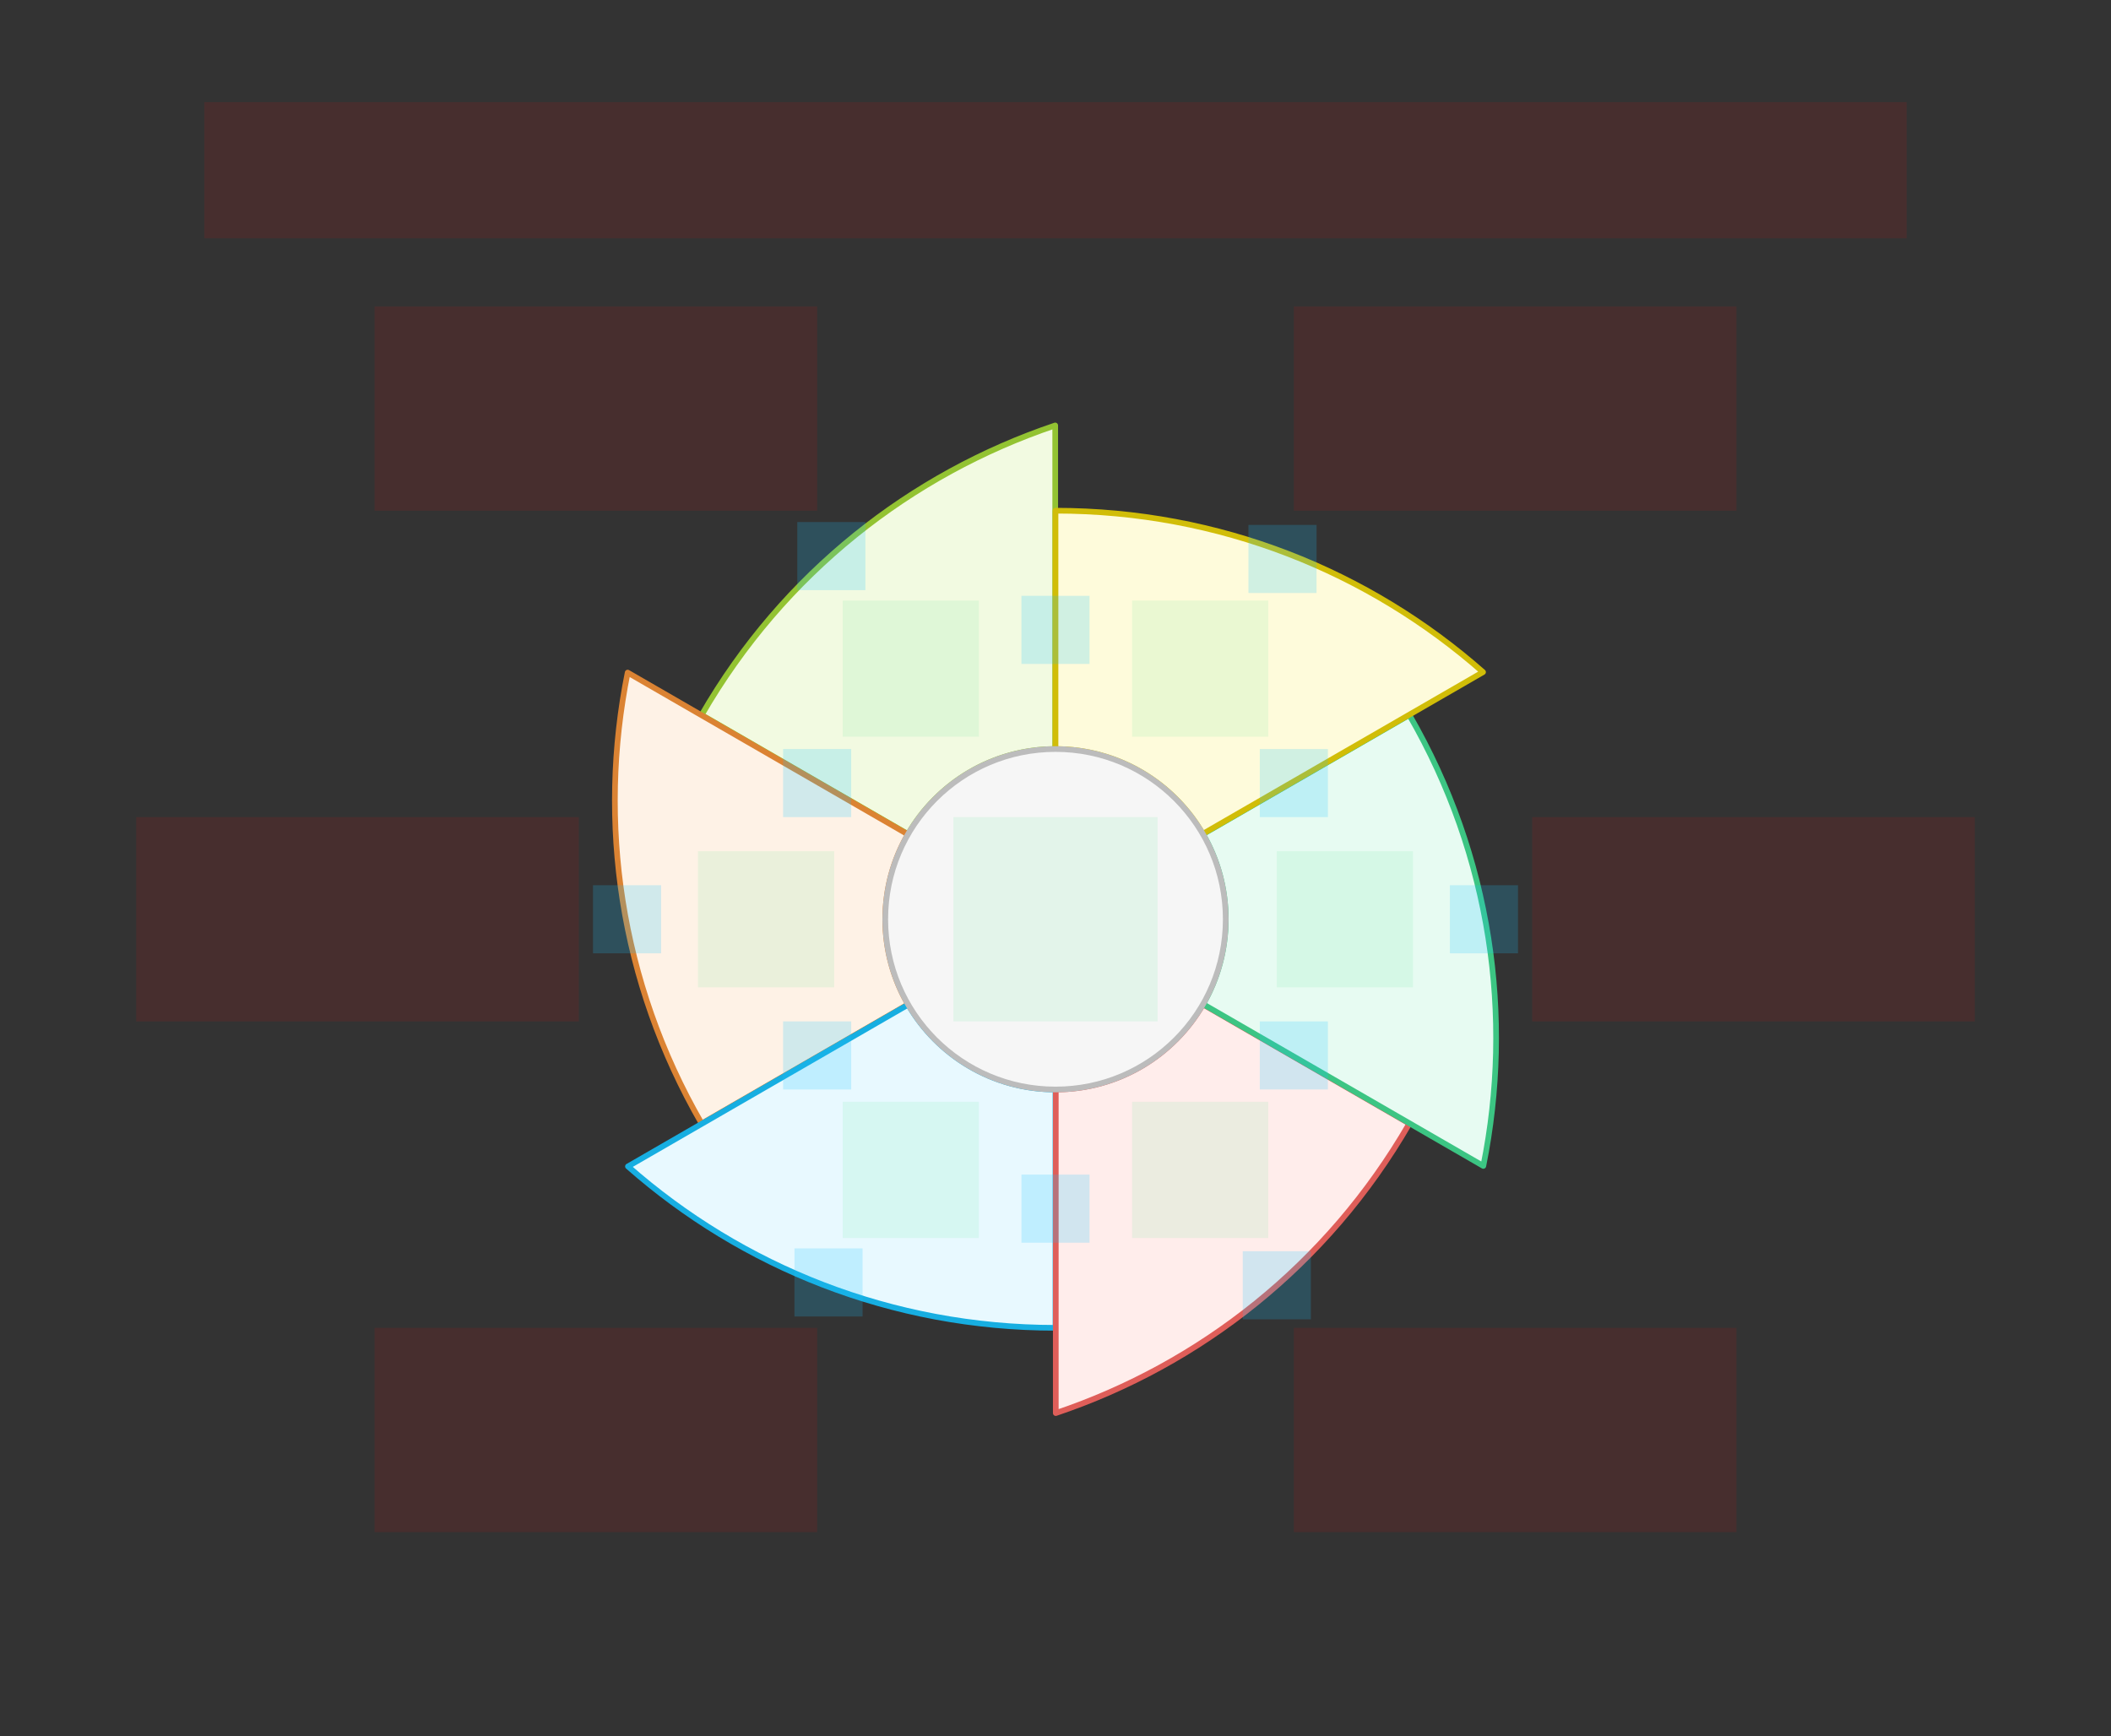
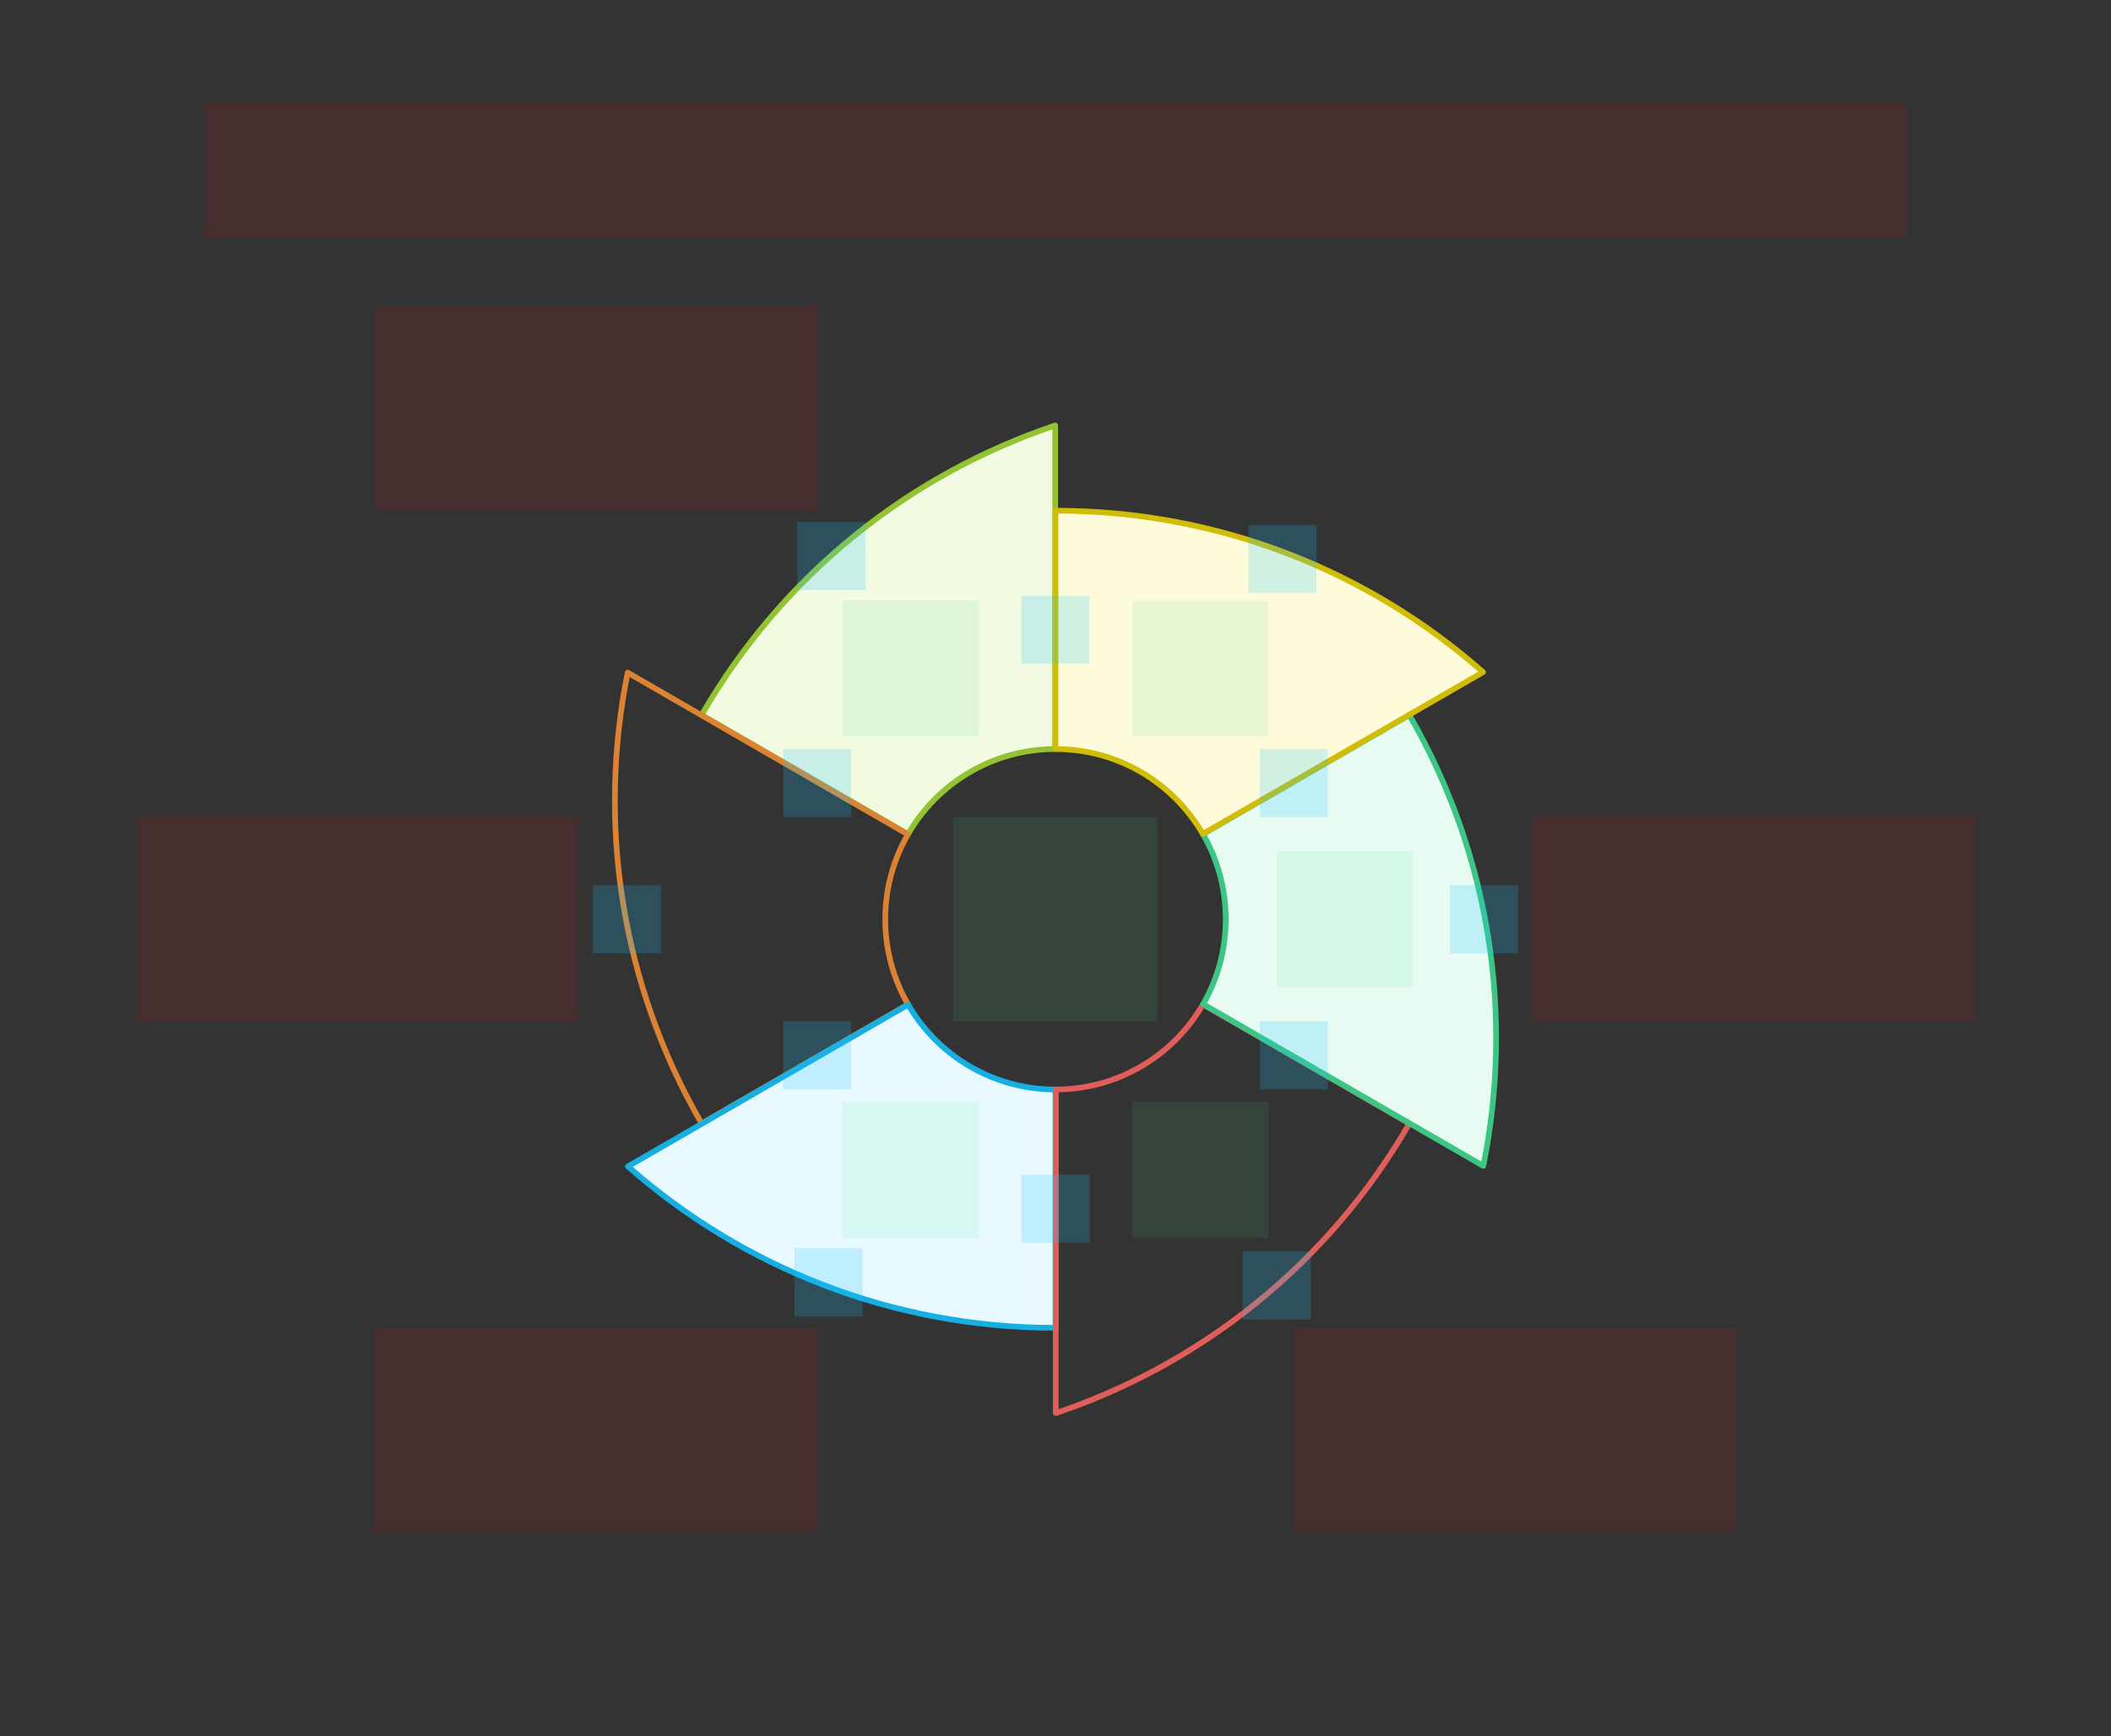
<svg xmlns="http://www.w3.org/2000/svg" width="744" height="612" viewBox="0 0 744 612" fill="none">
  <rect x="0" y="0" width="744" height="612" fill="#333333" stroke="none" />
  <g id="sector-color2-v1--family--6">
    <g id="lines">
      <g id="g-6">
        <g id="cu">
          <path fill-rule="evenodd" clip-rule="evenodd" d="M320.03 293.995C330.389 276.091 349.735 264.036 371.9 264L371.9 149.947C321.148 167.038 276.173 201.976 247.292 252L320.03 293.995Z" fill="#F2FAE1" />
          <path d="M320.03 293.995L319.53 294.861C320.008 295.137 320.619 294.973 320.895 294.496L320.03 293.995ZM371.9 264L371.902 265C372.453 264.999 372.9 264.552 372.9 264L371.9 264ZM371.9 149.947L372.9 149.947C372.9 149.625 372.745 149.323 372.483 149.135C372.222 148.947 371.886 148.897 371.581 149L371.9 149.947ZM247.292 252L246.426 251.5C246.15 251.978 246.314 252.59 246.792 252.866L247.292 252ZM320.895 294.496C331.084 276.887 350.108 265.036 371.902 265L371.898 263C349.363 263.037 329.695 275.294 319.164 293.494L320.895 294.496ZM372.9 264L372.9 149.947L370.9 149.947L370.9 264L372.9 264ZM371.581 149C320.607 166.165 275.434 201.258 246.426 251.5L248.158 252.5C276.913 202.695 321.689 167.911 372.219 150.895L371.581 149ZM246.792 252.866L319.53 294.861L320.53 293.129L247.792 251.134L246.792 252.866Z" fill="#93C332" />
        </g>
      </g>
      <g id="g-5">
        <g id="cu_2">
-           <path fill-rule="evenodd" clip-rule="evenodd" d="M320.03 354.005C314.923 345.179 312 334.931 312 324C312 313.105 314.904 302.888 319.98 294.082L221.216 237.06C210.641 289.558 218.411 345.977 247.292 396L320.03 354.005Z" fill="#FEF2E6" />
          <path d="M320.03 354.005L320.53 354.871C320.76 354.738 320.927 354.52 320.996 354.263C321.064 354.007 321.028 353.734 320.895 353.504L320.03 354.005ZM312 324L313 324L313 324L312 324ZM319.98 294.082L320.846 294.581C321.122 294.103 320.958 293.492 320.48 293.216L319.98 294.082ZM221.216 237.06L221.716 236.194C221.437 236.033 221.098 236.016 220.804 236.149C220.511 236.281 220.299 236.547 220.236 236.863L221.216 237.06ZM247.292 396L246.426 396.5C246.702 396.978 247.314 397.142 247.792 396.866L247.292 396ZM320.895 353.504C315.874 344.826 313 334.75 313 324L311 324C311 335.111 313.972 345.531 319.164 354.506L320.895 353.504ZM313 324C313 313.285 315.855 303.24 320.846 294.581L319.113 293.582C313.952 302.537 311 312.925 311 324L313 324ZM320.48 293.216L221.716 236.194L220.716 237.926L319.48 294.948L320.48 293.216ZM220.236 236.863C209.614 289.59 217.419 346.258 246.426 396.5L248.158 395.5C219.404 345.695 211.667 289.526 222.196 237.258L220.236 236.863ZM247.792 396.866L320.53 354.871L319.53 353.139L246.792 395.134L247.792 396.866Z" fill="#DB8333" />
        </g>
      </g>
      <g id="g-4">
        <g id="cu_3">
          <path fill-rule="evenodd" clip-rule="evenodd" d="M372 384C349.829 384 330.467 371.975 320.08 354.091L221.316 411.113C261.493 446.52 314.238 468 372 468L372 384Z" fill="#E8F9FF" />
          <path d="M372 384L373 384C373 383.448 372.552 383 372 383L372 384ZM320.08 354.091L320.945 353.589C320.668 353.113 320.057 352.95 319.58 353.225L320.08 354.091ZM221.316 411.113L220.816 410.247C220.537 410.408 220.353 410.693 220.321 411.014C220.289 411.334 220.413 411.65 220.655 411.863L221.316 411.113ZM372 468L372 469C372.265 469 372.52 468.895 372.707 468.707C372.895 468.52 373 468.265 373 468L372 468ZM372 383C350.2 383 331.16 371.177 320.945 353.589L319.215 354.594C329.774 372.773 349.459 385 372 385L372 383ZM319.58 353.225L220.816 410.247L221.816 411.979L320.58 354.958L319.58 353.225ZM220.655 411.863C261.007 447.425 313.985 469 372 469L372 467C314.491 467 261.978 445.615 221.977 410.363L220.655 411.863ZM373 468L373 384L371 384L371 468L373 468Z" fill="#17AEE1" />
        </g>
      </g>
      <g id="g-3">
        <g id="cu_4">
-           <path fill-rule="evenodd" clip-rule="evenodd" d="M423.97 354.005C413.611 371.909 394.265 383.964 372.1 384L372.1 498.053C422.852 480.962 467.827 446.023 496.708 396L423.97 354.005Z" fill="#FFEDEB" />
          <path d="M372.1 384L372.098 383C371.547 383.001 371.1 383.448 371.1 384L372.1 384ZM423.97 354.005L424.47 353.139C423.992 352.863 423.381 353.026 423.105 353.504L423.97 354.005ZM372.1 498.053L371.1 498.053C371.1 498.375 371.255 498.677 371.516 498.865C371.778 499.053 372.114 499.103 372.419 499L372.1 498.053ZM496.708 396L497.574 396.5C497.85 396.022 497.686 395.41 497.208 395.134L496.708 396ZM372.102 385C394.637 384.963 414.305 372.706 424.836 354.506L423.105 353.504C412.916 371.113 393.892 382.964 372.098 383L372.102 385ZM373.1 498.053L373.1 384L371.1 384L371.1 498.053L373.1 498.053ZM495.842 395.5C467.087 445.305 422.311 480.089 371.781 497.105L372.419 499C423.393 481.835 468.566 446.742 497.574 396.5L495.842 395.5ZM497.208 395.134L424.47 353.139L423.47 354.871L496.208 396.866L497.208 395.134Z" fill="#DF5E59" />
        </g>
      </g>
      <g id="g-2">
        <g id="cu_5">
          <path fill-rule="evenodd" clip-rule="evenodd" d="M423.97 293.995C429.077 302.821 432 313.069 432 324C432 334.895 429.096 345.112 424.02 353.918L522.784 410.94C533.359 358.442 525.589 302.023 496.708 252L423.97 293.995Z" fill="#E7FBF2" />
          <path d="M432 324L431 324L432 324ZM423.97 293.995L423.47 293.129C423.24 293.262 423.073 293.48 423.004 293.737C422.936 293.993 422.972 294.266 423.105 294.496L423.97 293.995ZM424.02 353.918L423.154 353.419C422.878 353.897 423.042 354.508 423.52 354.784L424.02 353.918ZM522.784 410.94L522.284 411.806C522.563 411.967 522.902 411.984 523.195 411.851C523.489 411.719 523.701 411.453 523.764 411.137L522.784 410.94ZM496.708 252L497.574 251.5C497.297 251.022 496.686 250.858 496.208 251.134L496.708 252ZM433 324C433 312.889 430.028 302.469 424.836 293.494L423.105 294.496C428.126 303.174 431 313.25 431 324L433 324ZM424.887 354.418C430.048 345.463 433 335.075 433 324L431 324C431 334.715 428.145 344.76 423.154 353.419L424.887 354.418ZM523.284 410.074L424.52 353.052L423.52 354.784L522.284 411.806L523.284 410.074ZM495.841 252.5C524.596 302.305 532.333 358.474 521.804 410.742L523.764 411.137C534.386 358.41 526.581 301.742 497.574 251.5L495.841 252.5ZM496.208 251.134L423.47 293.129L424.47 294.861L497.208 252.866L496.208 251.134Z" fill="#3CC583" />
        </g>
      </g>
      <g id="g-1">
        <g id="cu_6">
          <path fill-rule="evenodd" clip-rule="evenodd" d="M372 264C394.171 264 413.533 276.025 423.92 293.909L522.684 236.887C482.507 201.48 429.762 180 372 180L372 264Z" fill="#FEFBDB" />
          <path d="M372 264L371 264C371 264.265 371.105 264.52 371.293 264.707C371.48 264.895 371.735 265 372 265L372 264ZM423.92 293.909L423.055 294.411C423.332 294.887 423.943 295.05 424.42 294.775L423.92 293.909ZM522.684 236.887L523.184 237.753C523.463 237.592 523.647 237.307 523.679 236.986C523.711 236.666 523.587 236.35 523.345 236.137L522.684 236.887ZM372 180L372 179C371.448 179 371 179.448 371 180L372 180ZM372 265C393.8 265 412.84 276.823 423.055 294.411L424.785 293.406C414.226 275.227 394.541 263 372 263L372 265ZM424.42 294.775L523.184 237.753L522.184 236.021L423.42 293.042L424.42 294.775ZM523.345 236.137C482.993 200.575 430.015 179 372 179L372 181C429.509 181 482.022 202.385 522.023 237.637L523.345 236.137ZM371 180L371 264L373 264L373 180L371 180Z" fill="#D1BD08" />
        </g>
      </g>
      <g id="g-0">
-         <circle id="cr-big" cx="372" cy="324" r="60" fill="#F6F6F6" stroke="#BCBCBC" stroke-width="2" />
-       </g>
+         </g>
    </g>
    <path id="tx-rb-6" d="M132 108L288 108V180H132V108Z" fill="#FF0000" fill-opacity="0.1" />
    <path id="tx-rc-5" d="M48 288H204V360H48L48 288Z" fill="#FF0000" fill-opacity="0.1" />
    <path id="tx-rt-4" d="M132 468H288V540H132V468Z" fill="#FF0000" fill-opacity="0.1" />
    <path id="tx-lt-3" d="M456 468H612V540H456V468Z" fill="#FF0000" fill-opacity="0.1" />
    <path id="tx-lc-2" d="M540 288H696V360H540V288Z" fill="#FF0000" fill-opacity="0.1" />
-     <path id="tx-lb-1" d="M456 108L612 108V180H456V108Z" fill="#FF0000" fill-opacity="0.1" />
    <path id="tx-cb-title" d="M72 36L672 36V84L72 84L72 36Z" fill="#FF0000" fill-opacity="0.1" />
    <rect id="bt-cc-remove-6" x="281" y="184" width="24" height="24" fill="#1AC6FF" fill-opacity="0.2" />
    <rect id="bt-cc-remove-5" x="209" y="312" width="24" height="24" fill="#1AC6FF" fill-opacity="0.2" />
    <rect id="bt-cc-remove-4" x="280" y="440" width="24" height="24" fill="#1AC6FF" fill-opacity="0.2" />
    <rect id="bt-cc-remove-3" x="438" y="441" width="24" height="24" fill="#1AC6FF" fill-opacity="0.2" />
    <rect id="bt-cc-remove-2" x="511" y="312" width="24" height="24" fill="#1AC6FF" fill-opacity="0.2" />
    <rect id="bt-cc-remove-1" x="440" y="185" width="24" height="24" fill="#1AC6FF" fill-opacity="0.2" />
    <rect id="bt-cc-add-7" x="360" y="210" width="24" height="24" fill="#1AC6FF" fill-opacity="0.2" />
    <path id="bt-cc-add-6" d="M276 264H300V288H276V264Z" fill="#1AC6FF" fill-opacity="0.2" />
    <rect id="bt-cc-add-5" x="276" y="360" width="24" height="24" fill="#1AC6FF" fill-opacity="0.2" />
    <rect id="bt-cc-add-4" x="360" y="414" width="24" height="24" fill="#1AC6FF" fill-opacity="0.2" />
    <rect id="bt-cc-add-3" x="444" y="360" width="24" height="24" fill="#1AC6FF" fill-opacity="0.2" />
    <rect id="bt-cc-add-2" x="444" y="264" width="24" height="24" fill="#1AC6FF" fill-opacity="0.2" />
    <path id="ic-cc-0" d="M336 287.996H408V359.996H336V287.996Z" fill="#33DE7B" fill-opacity="0.1" />
    <path id="ic-cc-6" d="M297 211.665H345V259.665H297V211.665Z" fill="#33DE7B" fill-opacity="0.1" />
-     <path id="ic-cc-5" d="M246 300H294V348H246V300Z" fill="#33DE7B" fill-opacity="0.1" />
    <path id="ic-cc-4" d="M297 388.335H345V436.335H297V388.335Z" fill="#33DE7B" fill-opacity="0.1" />
    <path id="ic-cc-3" d="M399 388.335H447V436.335H399V388.335Z" fill="#33DE7B" fill-opacity="0.1" />
    <path id="ic-cc-2" d="M450 300H498V348H450V300Z" fill="#33DE7B" fill-opacity="0.1" />
    <path id="ic-cc-1" d="M399 211.665H447V259.665H399V211.665Z" fill="#33DE7B" fill-opacity="0.1" />
  </g>
</svg>